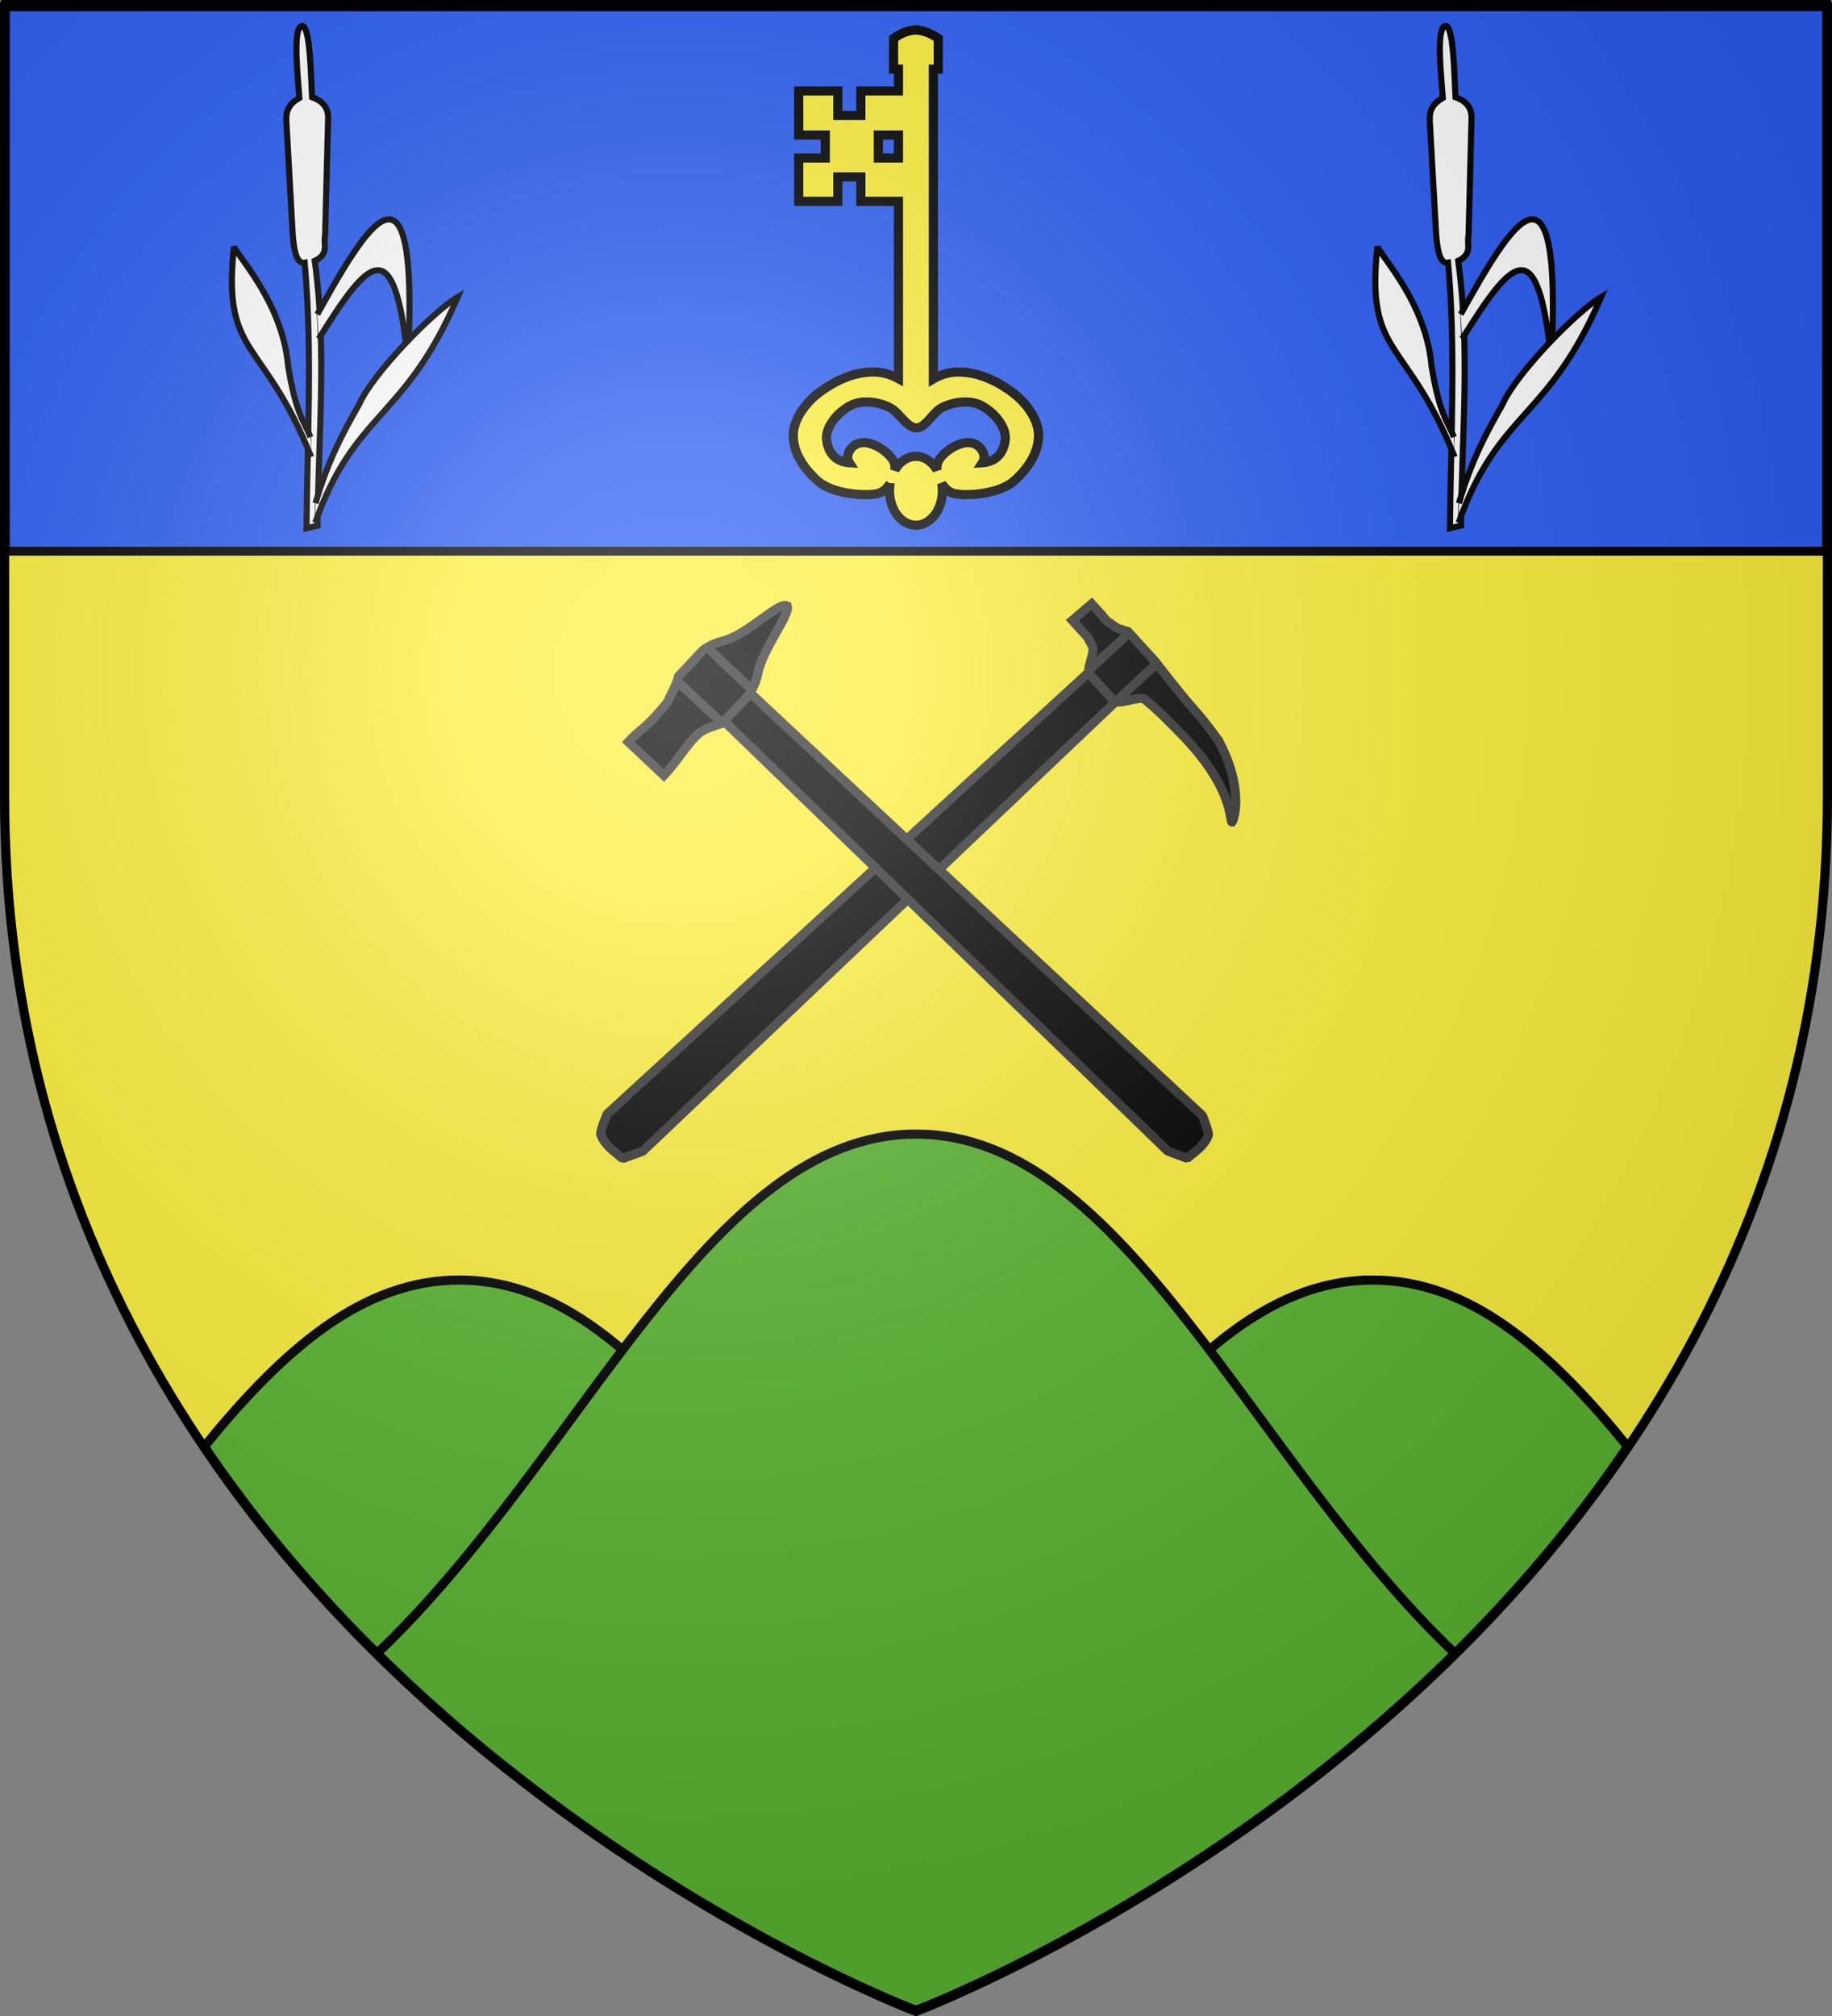
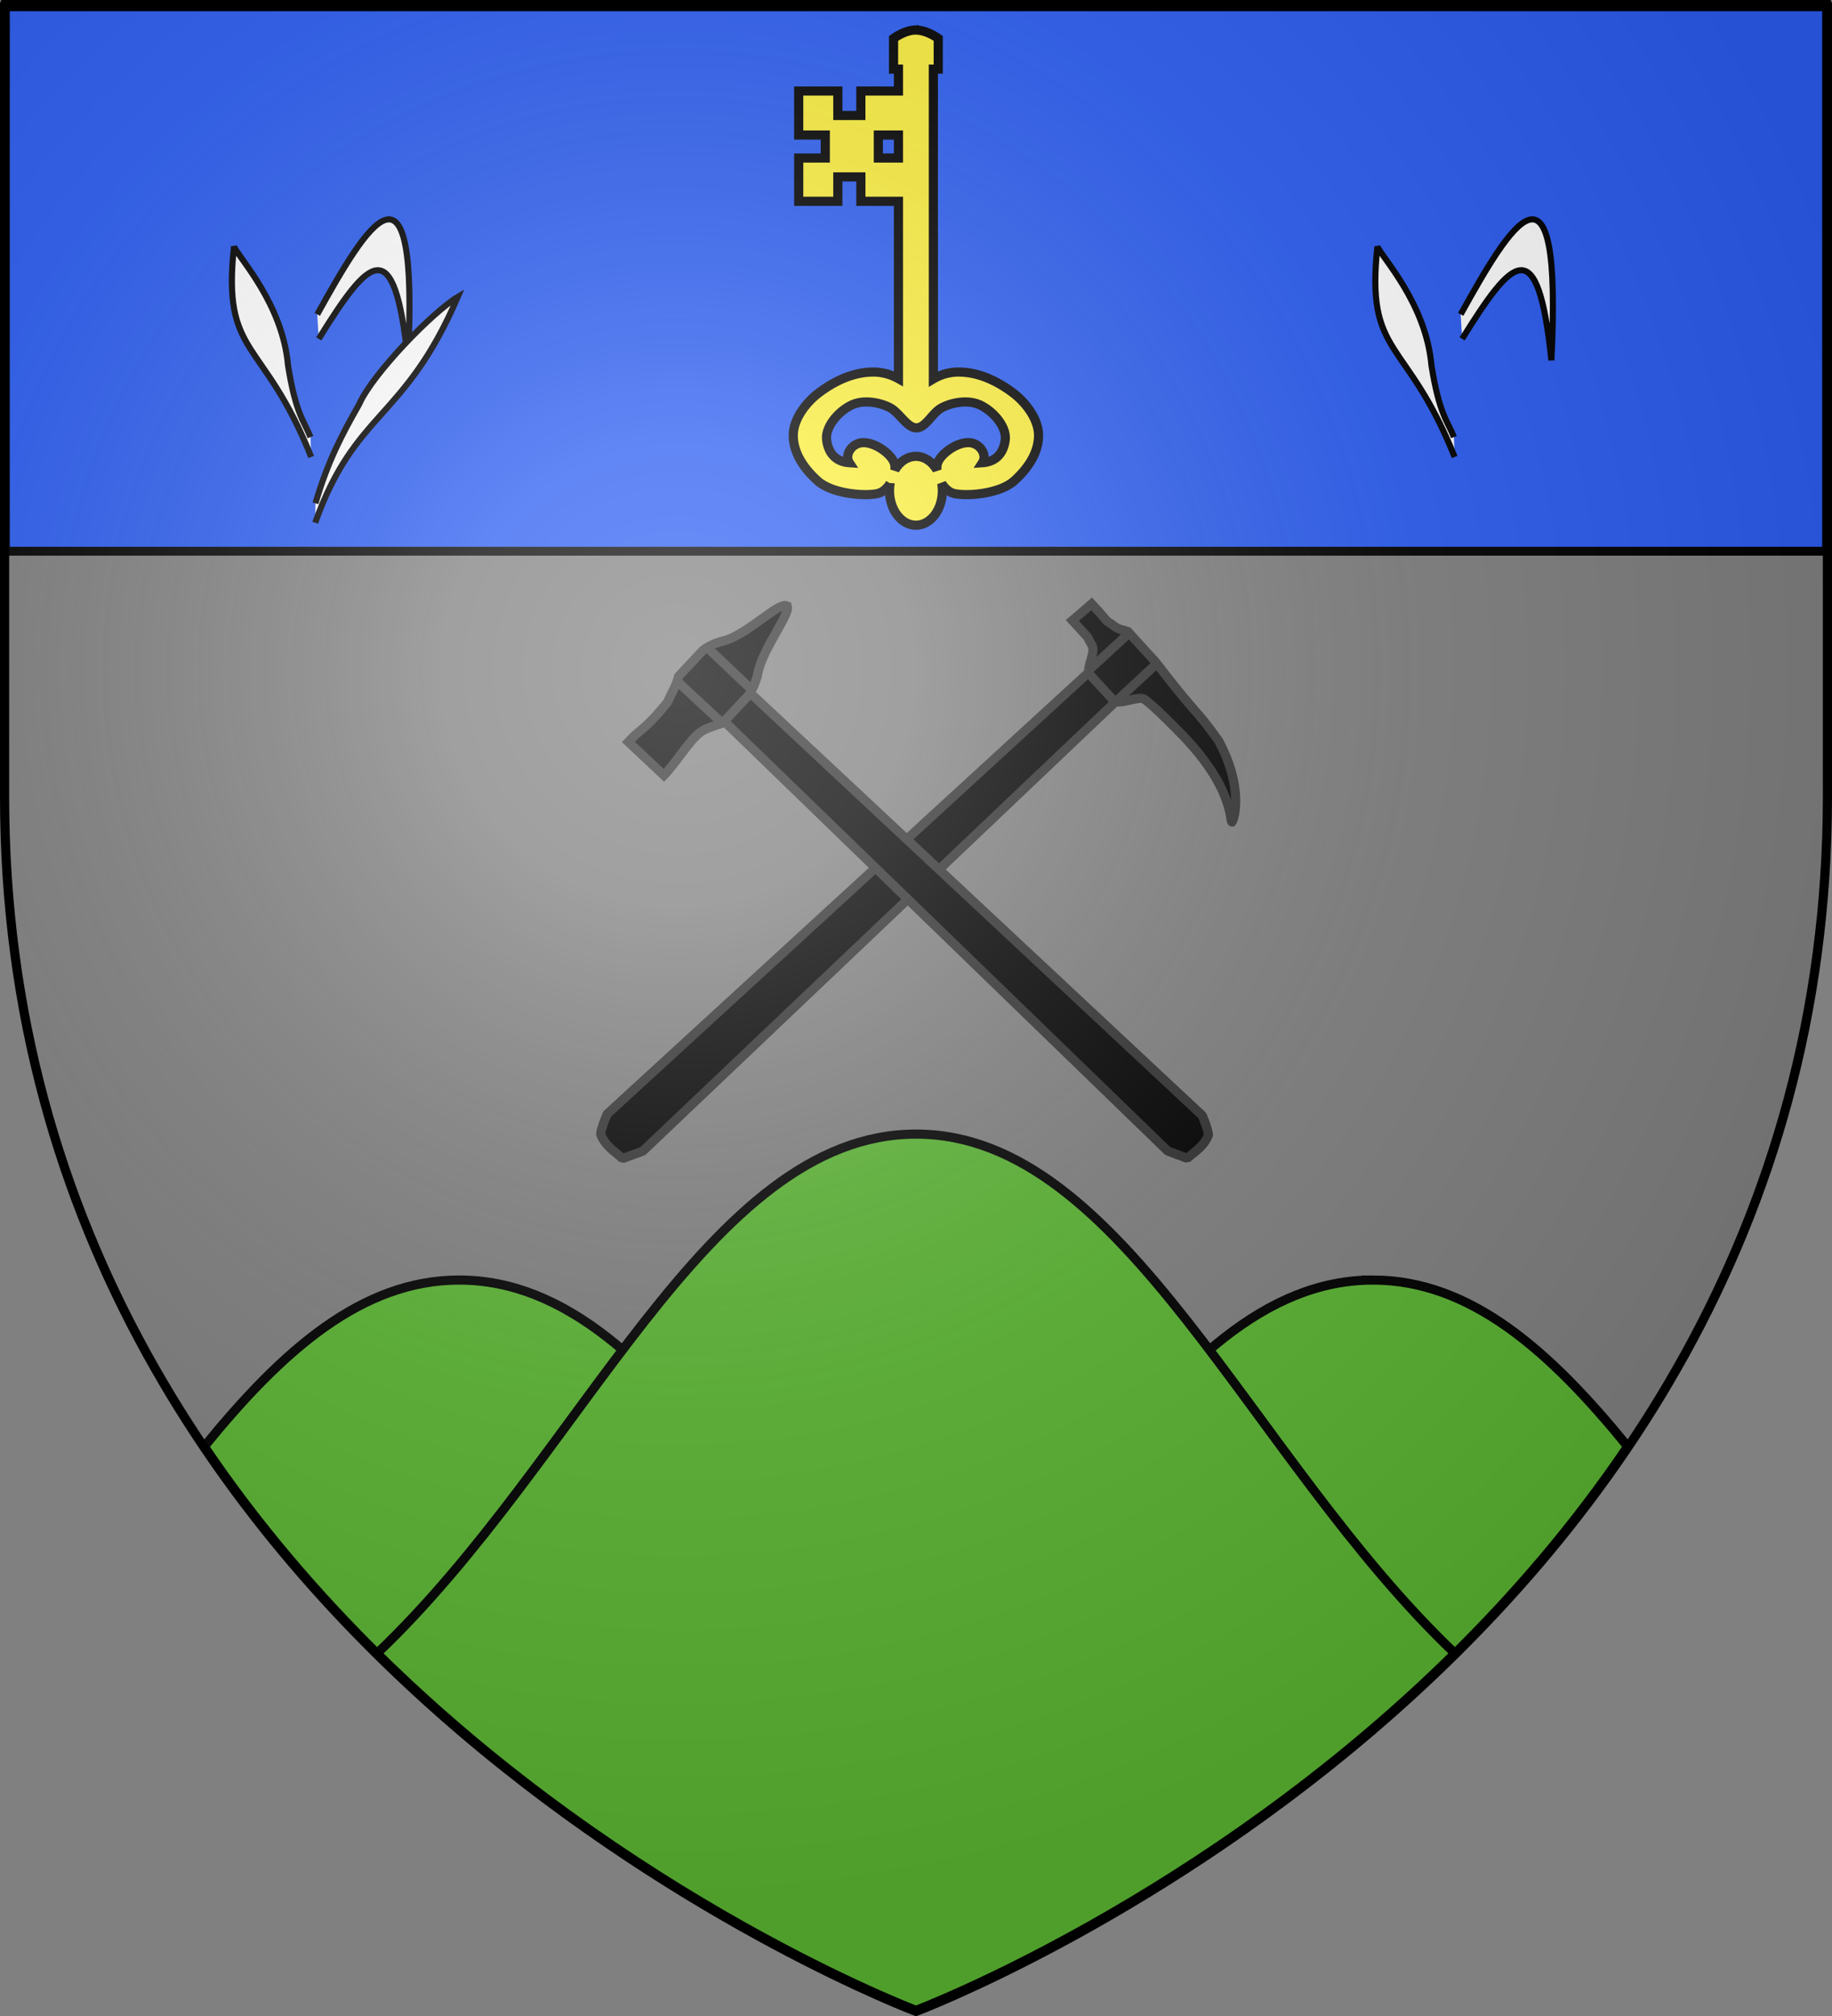
<svg xmlns="http://www.w3.org/2000/svg" xmlns:xlink="http://www.w3.org/1999/xlink" width="600" height="660" version="1.0">
  <rect width="100%" height="100%" fill="#808080" stroke="none" />
  <defs>
    <g id="c">
-       <path id="b" d="M0 0v1h.5L0 0z" transform="rotate(18 3.157 -.5)" />
      <use xlink:href="#b" width="810" height="540" transform="scale(-1 1)" />
    </g>
    <g id="d">
      <use xlink:href="#c" width="810" height="540" transform="rotate(72)" />
      <use xlink:href="#c" width="810" height="540" transform="rotate(144)" />
    </g>
    <radialGradient xlink:href="#a" id="e" cx="221.445" cy="226.331" r="300" fx="221.445" fy="226.331" gradientTransform="matrix(1.353 0 0 1.349 -77.63 -85.747)" gradientUnits="userSpaceOnUse" />
    <linearGradient id="a">
      <stop offset="0" style="stop-color:#fff;stop-opacity:.314" />
      <stop offset=".19" style="stop-color:#fff;stop-opacity:.251" />
      <stop offset=".6" style="stop-color:#6b6b6b;stop-opacity:.125" />
      <stop offset="1" style="stop-color:#000;stop-opacity:.125" />
    </linearGradient>
  </defs>
  <g style="display:inline">
-     <path d="M300 658.5s298.5-112.32 298.5-397.772V2.176H1.5v258.552C1.5 546.18 300 658.5 300 658.5z" style="fill:#fcef3c;fill-opacity:1;fill-rule:evenodd;stroke:none" />
    <g style="fill:#2b5df2;display:inline">
      <path d="M1.532 2.114h596.466v179.009H1.532z" style="fill:#2b5df2;fill-opacity:1;fill-rule:nonzero;stroke:#000;stroke-width:2.902;stroke-miterlimit:4;stroke-opacity:1;stroke-dasharray:none" transform="translate(.235 -.663)" />
    </g>
  </g>
  <g style="fill:#fcef3c;stroke-width:6.232;stroke-miterlimit:4;stroke-dasharray:none">
    <path d="M83.939 1.507c-7.24.483-14.15 5.69-14.15 5.69v20.891h3.33v14.91H47.526v16.655H31.837V42.998H5.204v29.945h18.102V88.6H5.204v29.446h26.633v-16.613h15.689v16.613h25.593V238.78c-4.877-2.719-10.765-4.527-17.02-4.527h-.333c-14.3.103-26.844 6.744-36.372 13.789-9.912 7.329-17.894 18.87-17.894 29.28 0 10.885 5.963 21.385 16.48 30.9 10.749 9.727 35.368 10.778 42.072 8.39 2.925-1.043 5.507-3.531 7.407-6.563a30.608 30.608 0 0 0-.416 5.026c0 12.935 8.054 23.424 17.978 23.424 9.923 0 17.977-10.489 17.977-23.424 0-1.706-.15-3.382-.416-4.984 1.898 3.01 4.498 5.484 7.408 6.52 6.703 2.389 31.281 1.338 42.03-8.389 10.517-9.515 16.48-20.015 16.48-30.9 0-10.41-7.982-21.95-17.894-29.28-9.603-7.1-22.264-13.789-36.705-13.789-6.382 0-12.246 1.882-17.02 4.693V28.088h3.33V7.198s-7.622-5.69-15.232-5.69c-.297 0-.577-.017-.874 0-.057.003-.11-.004-.166 0zM59.428 72.943h13.691V88.6H59.428V72.943zM49.98 254.646c.11-.005.223.004.333 0 6.962-.247 13.915 2 17.853 4.361 5.93 3.557 10.993 13.25 17.187 13.25 6.194 0 10.591-9.693 16.52-13.25 5.93-3.556 18.614-6.839 28.008-1.744 9.763 5.295 16.74 15.286 15.98 22.801-.76 7.516-4.851 15.204-15.564 15.907 3.554-5.467-1.882-14.003-10.154-13.664-8.273.339-18.58 8.053-20.433 14.12-.413 1.352-.532 2.894-.375 4.528-3.283-5.65-8.462-9.303-14.315-9.303-5.839 0-11.031 3.635-14.316 9.261.152-1.62.035-3.145-.374-4.485-1.854-6.068-12.202-13.783-20.475-14.121-8.272-.339-13.708 8.197-10.154 13.664-10.713-.703-14.762-8.391-15.522-15.907-.76-7.515 6.175-17.506 15.938-22.801 3.058-1.658 6.452-2.455 9.863-2.617z" style="fill:#fcef3c;fill-opacity:1;fill-rule:evenodd;stroke:#000;stroke-width:6.232;stroke-linecap:butt;stroke-linejoin:miter;stroke-miterlimit:4;stroke-opacity:1;stroke-dasharray:none" transform="matrix(.481 0 0 .481 259.083 9.121)" />
  </g>
  <path d="M449.625 419.063c-70.683 0-111.873 113.189-183.25 176.218 16.904 22.924 34.054 41.113 50.719 55.563 40.853-18.678 146.372-74.3 216-177.282-25.46-31.265-51.453-54.5-83.469-54.5z" style="fill:#5ab532;stroke:#000;stroke-width:3;stroke-linecap:butt;stroke-linejoin:miter;stroke-opacity:1" />
  <path d="M150.375 419.063c-32.016 0-58.009 23.234-83.469 54.5 69.628 102.981 175.147 158.603 216 177.28 16.665-14.449 33.815-32.638 50.719-55.562-71.377-63.03-112.567-176.218-183.25-176.218z" style="fill:#5ab532;stroke:#000;stroke-width:3;stroke-linecap:butt;stroke-linejoin:miter;stroke-opacity:1" />
  <path d="M300 371.281c-68.42 0-109.22 106.042-176.5 170C206.001 622.771 300 658.156 300 658.156s93.999-35.385 176.5-116.875c-67.28-63.958-108.08-170-176.5-170z" style="fill:#5ab532;stroke:#000;stroke-width:3;stroke-linecap:butt;stroke-linejoin:miter;stroke-opacity:1" />
  <g style="stroke-width:4.154;stroke-miterlimit:4;stroke-dasharray:none">
-     <path d="M-145.58 281c-6.572 1.075.115 34.27 2.448 48.96-8.16 5.712-8.16 11.424-7.344 17.136l11.016 75.89c1.911 11.533 4.637 19.806 9.793 18.36 10.742 59.977 12.323 119.954 17.136 179.93l7.344-2.448c-4.88-59.976-4.015-119.341-17.748-179.318 9.73-5.712 4.586-12.036 5.508-17.749l-4.896-78.337c-.092-9.812-6.439-13.235-12.24-14.688-2.307-16.595-5.653-48.276-11.017-47.737z" style="fill:#fff;fill-opacity:1;fill-rule:evenodd;stroke:#000;stroke-width:4.154;stroke-linecap:butt;stroke-linejoin:miter;stroke-miterlimit:4;stroke-opacity:1;stroke-dasharray:none" transform="rotate(5.043 1452.577 1990.267) scale(.481)" />
    <path d="M-113.607 572.686c-39.838-78.846-66.42-61.792-64.972-138.028 3.712 7.076 36.376 35.652 43.757 77.306 8.28 32.908 14.348 36.855 19.539 47.29M-118.04 475.618c28.324-63.48 58.506-126.736 64.262 25.705-16.988-87.65-32.468-67.133-61.813-9.18" style="fill:#fff;fill-opacity:1;fill-rule:evenodd;stroke:#000;stroke-width:4.154;stroke-linecap:butt;stroke-linejoin:miter;stroke-miterlimit:4;stroke-opacity:1;stroke-dasharray:none" transform="rotate(5.043 1452.577 1990.267) scale(.481)" />
    <path d="M-106.98 617.038c20.516-78.811 54.487-74.41 83.19-161.616-15.723 11.257-53.163 57.074-60.453 78.673-9.71 21.257-17.832 40.23-23.697 69.747" style="fill:#fff;fill-opacity:1;fill-rule:evenodd;stroke:#000;stroke-width:4.154;stroke-linecap:butt;stroke-linejoin:miter;stroke-miterlimit:4;stroke-opacity:1;stroke-dasharray:none" transform="rotate(5.043 1452.577 1990.267) scale(.481)" />
  </g>
  <g style="stroke-width:4.154;stroke-miterlimit:4;stroke-dasharray:none">
-     <path d="M-145.58 281c-6.572 1.075.115 34.27 2.448 48.96-8.16 5.712-8.16 11.424-7.344 17.136l11.016 75.89c1.911 11.533 4.637 19.806 9.793 18.36 10.742 59.977 12.323 119.954 17.136 179.93l7.344-2.448c-4.88-59.976-4.015-119.341-17.748-179.318 9.73-5.712 4.586-12.036 5.508-17.749l-4.896-78.337c-.092-9.812-6.439-13.235-12.24-14.688-2.307-16.595-5.653-48.276-11.017-47.737z" style="fill:#fff;fill-opacity:1;fill-rule:evenodd;stroke:#000;stroke-width:4.154;stroke-linecap:butt;stroke-linejoin:miter;stroke-miterlimit:4;stroke-opacity:1;stroke-dasharray:none" transform="rotate(5.043 1639.886 6242.212) scale(.481)" />
    <path d="M-113.607 572.686c-39.838-78.846-66.42-61.792-64.972-138.028 3.712 7.076 36.376 35.652 43.757 77.306 8.28 32.908 14.348 36.855 19.539 47.29M-118.04 475.618c28.324-63.48 58.506-126.736 64.262 25.705-16.988-87.65-32.468-67.133-61.813-9.18" style="fill:#fff;fill-opacity:1;fill-rule:evenodd;stroke:#000;stroke-width:4.154;stroke-linecap:butt;stroke-linejoin:miter;stroke-miterlimit:4;stroke-opacity:1;stroke-dasharray:none" transform="rotate(5.043 1639.886 6242.212) scale(.481)" />
-     <path d="M-106.98 617.038c20.516-78.811 54.487-74.41 83.19-161.616-15.723 11.257-53.163 57.074-60.453 78.673-9.71 21.257-17.832 40.23-23.697 69.747" style="fill:#fff;fill-opacity:1;fill-rule:evenodd;stroke:#000;stroke-width:4.154;stroke-linecap:butt;stroke-linejoin:miter;stroke-miterlimit:4;stroke-opacity:1;stroke-dasharray:none" transform="rotate(5.043 1639.886 6242.212) scale(.481)" />
  </g>
  <g style="fill:#000;stroke:#313131;stroke-width:4.031">
    <path d="m503.639 71.752-303.794 70.455c-2.574 2.074-5.236 4.149-6.807 6.223-.865 5.477 1.557 9.64 3.112 14.148l9.336 1.556L507.14 88.478l-3.501-16.726z" style="fill:#000;fill-opacity:1;fill-rule:evenodd;stroke:#313131;stroke-width:4.031;stroke-linecap:butt;stroke-linejoin:bevel;stroke-miterlimit:4;stroke-opacity:1;stroke-dasharray:none" transform="matrix(.648 -.366 .366 .648 17.29 345.717)" />
    <g style="fill:#000;stroke:#313131;stroke-width:4.031">
      <path d="M502.55 165.545c1.575-.722 11.962-10.794 12.346-34.163-2.03-18.535-2.56-11.984-7.14-43.877l-3.986-17.407c-2.683-3.014-2.974-2.503-4.254-5.518-2.696-5.684-.383.575-3.628-12.93l-10.992 2.18c3.027 13.642 2.025 6.811 2.173 13.303.225 4.019-5.889 6.603-7.317 10.623l3.695 15.85c1.322 2.988 10.995 3.386 12.106 6.113 2.502 6.141 4.32 13.084 6.193 19.904 9.383 34.16-.662 45.867.805 45.922z" style="fill:#000;fill-opacity:1;fill-rule:evenodd;stroke:#313131;stroke-width:4.031;stroke-linecap:butt;stroke-linejoin:miter;stroke-miterlimit:4;stroke-opacity:1;stroke-dasharray:none" transform="matrix(.648 -.366 .366 .648 17.29 345.717)" />
      <path d="m507.584 88.692-22.837 5.434M503.855 70.956l-22.771 5.32" style="fill:#000;stroke:#313131;stroke-width:4.031;stroke-linecap:butt;stroke-linejoin:miter;stroke-miterlimit:4;stroke-opacity:1;stroke-dasharray:none" transform="matrix(.648 -.366 .366 .648 17.29 345.717)" />
    </g>
  </g>
  <g style="fill:#000;stroke:#313131;stroke-width:4.192">
    <path d="m113.182 71.752 303.794 70.455c2.574 2.074 5.236 4.149 6.807 6.223.865 5.477-1.557 9.64-3.112 14.148l-9.335 1.556L109.68 88.478l3.501-16.726z" style="fill:#000;fill-opacity:1;fill-rule:evenodd;stroke:#313131;stroke-width:4.192;stroke-linecap:butt;stroke-linejoin:bevel;stroke-miterlimit:4;stroke-opacity:1;stroke-dasharray:none" transform="rotate(30 -145.38 411.257) scale(.716)" />
    <g style="fill:#000;stroke:#313131;stroke-width:6.048">
      <path d="M-1036.716 1081.373c-5.102-1.414-.222-32.454-5.732-48.087-1.427-4.048-2.235-10.21-2.08-14.97l5.752-25.113c3.87-4.35 8.114-8.698 9.961-13.048 3.608-9.604 3.408-23.777 6.406-36.245l31.37 7.36c-2.61 11.73-5.807 12.948-9.287 35.883.804 5.8.388 12.457 2.2 18.256l-5.33 22.869c-1.907 4.31-4.84 8.563-7.962 11.445-12.211 11.276-18.943 41.01-25.298 41.65z" style="fill:#000;fill-opacity:1;fill-rule:evenodd;stroke:#313131;stroke-width:6.048;stroke-linecap:butt;stroke-linejoin:miter;stroke-miterlimit:4;stroke-opacity:1;stroke-dasharray:none" transform="scale(-.496) rotate(30 1985.924 1305.88)" />
      <path d="m-1044.841 1021.712 39.682 9.524M-1039.46 992.756l40.709 9.36" style="fill:#000;stroke:#313131;stroke-width:6.048;stroke-linecap:butt;stroke-linejoin:miter;stroke-miterlimit:4;stroke-opacity:1;stroke-dasharray:none" transform="scale(-.496) rotate(30 1985.924 1305.88)" />
    </g>
  </g>
  <path d="M300 658.5s298.5-112.32 298.5-397.772V2.176H1.5v258.552C1.5 546.18 300 658.5 300 658.5z" style="fill:url(#e);fill-opacity:1;fill-rule:evenodd;stroke:none" />
  <path d="M300 658.5S1.5 546.18 1.5 260.728V2.176h597v258.552C598.5 546.18 300 658.5 300 658.5z" style="fill:none;stroke:#000;stroke-width:3;stroke-linecap:butt;stroke-linejoin:miter;stroke-miterlimit:4;stroke-opacity:1;stroke-dasharray:none" />
</svg>